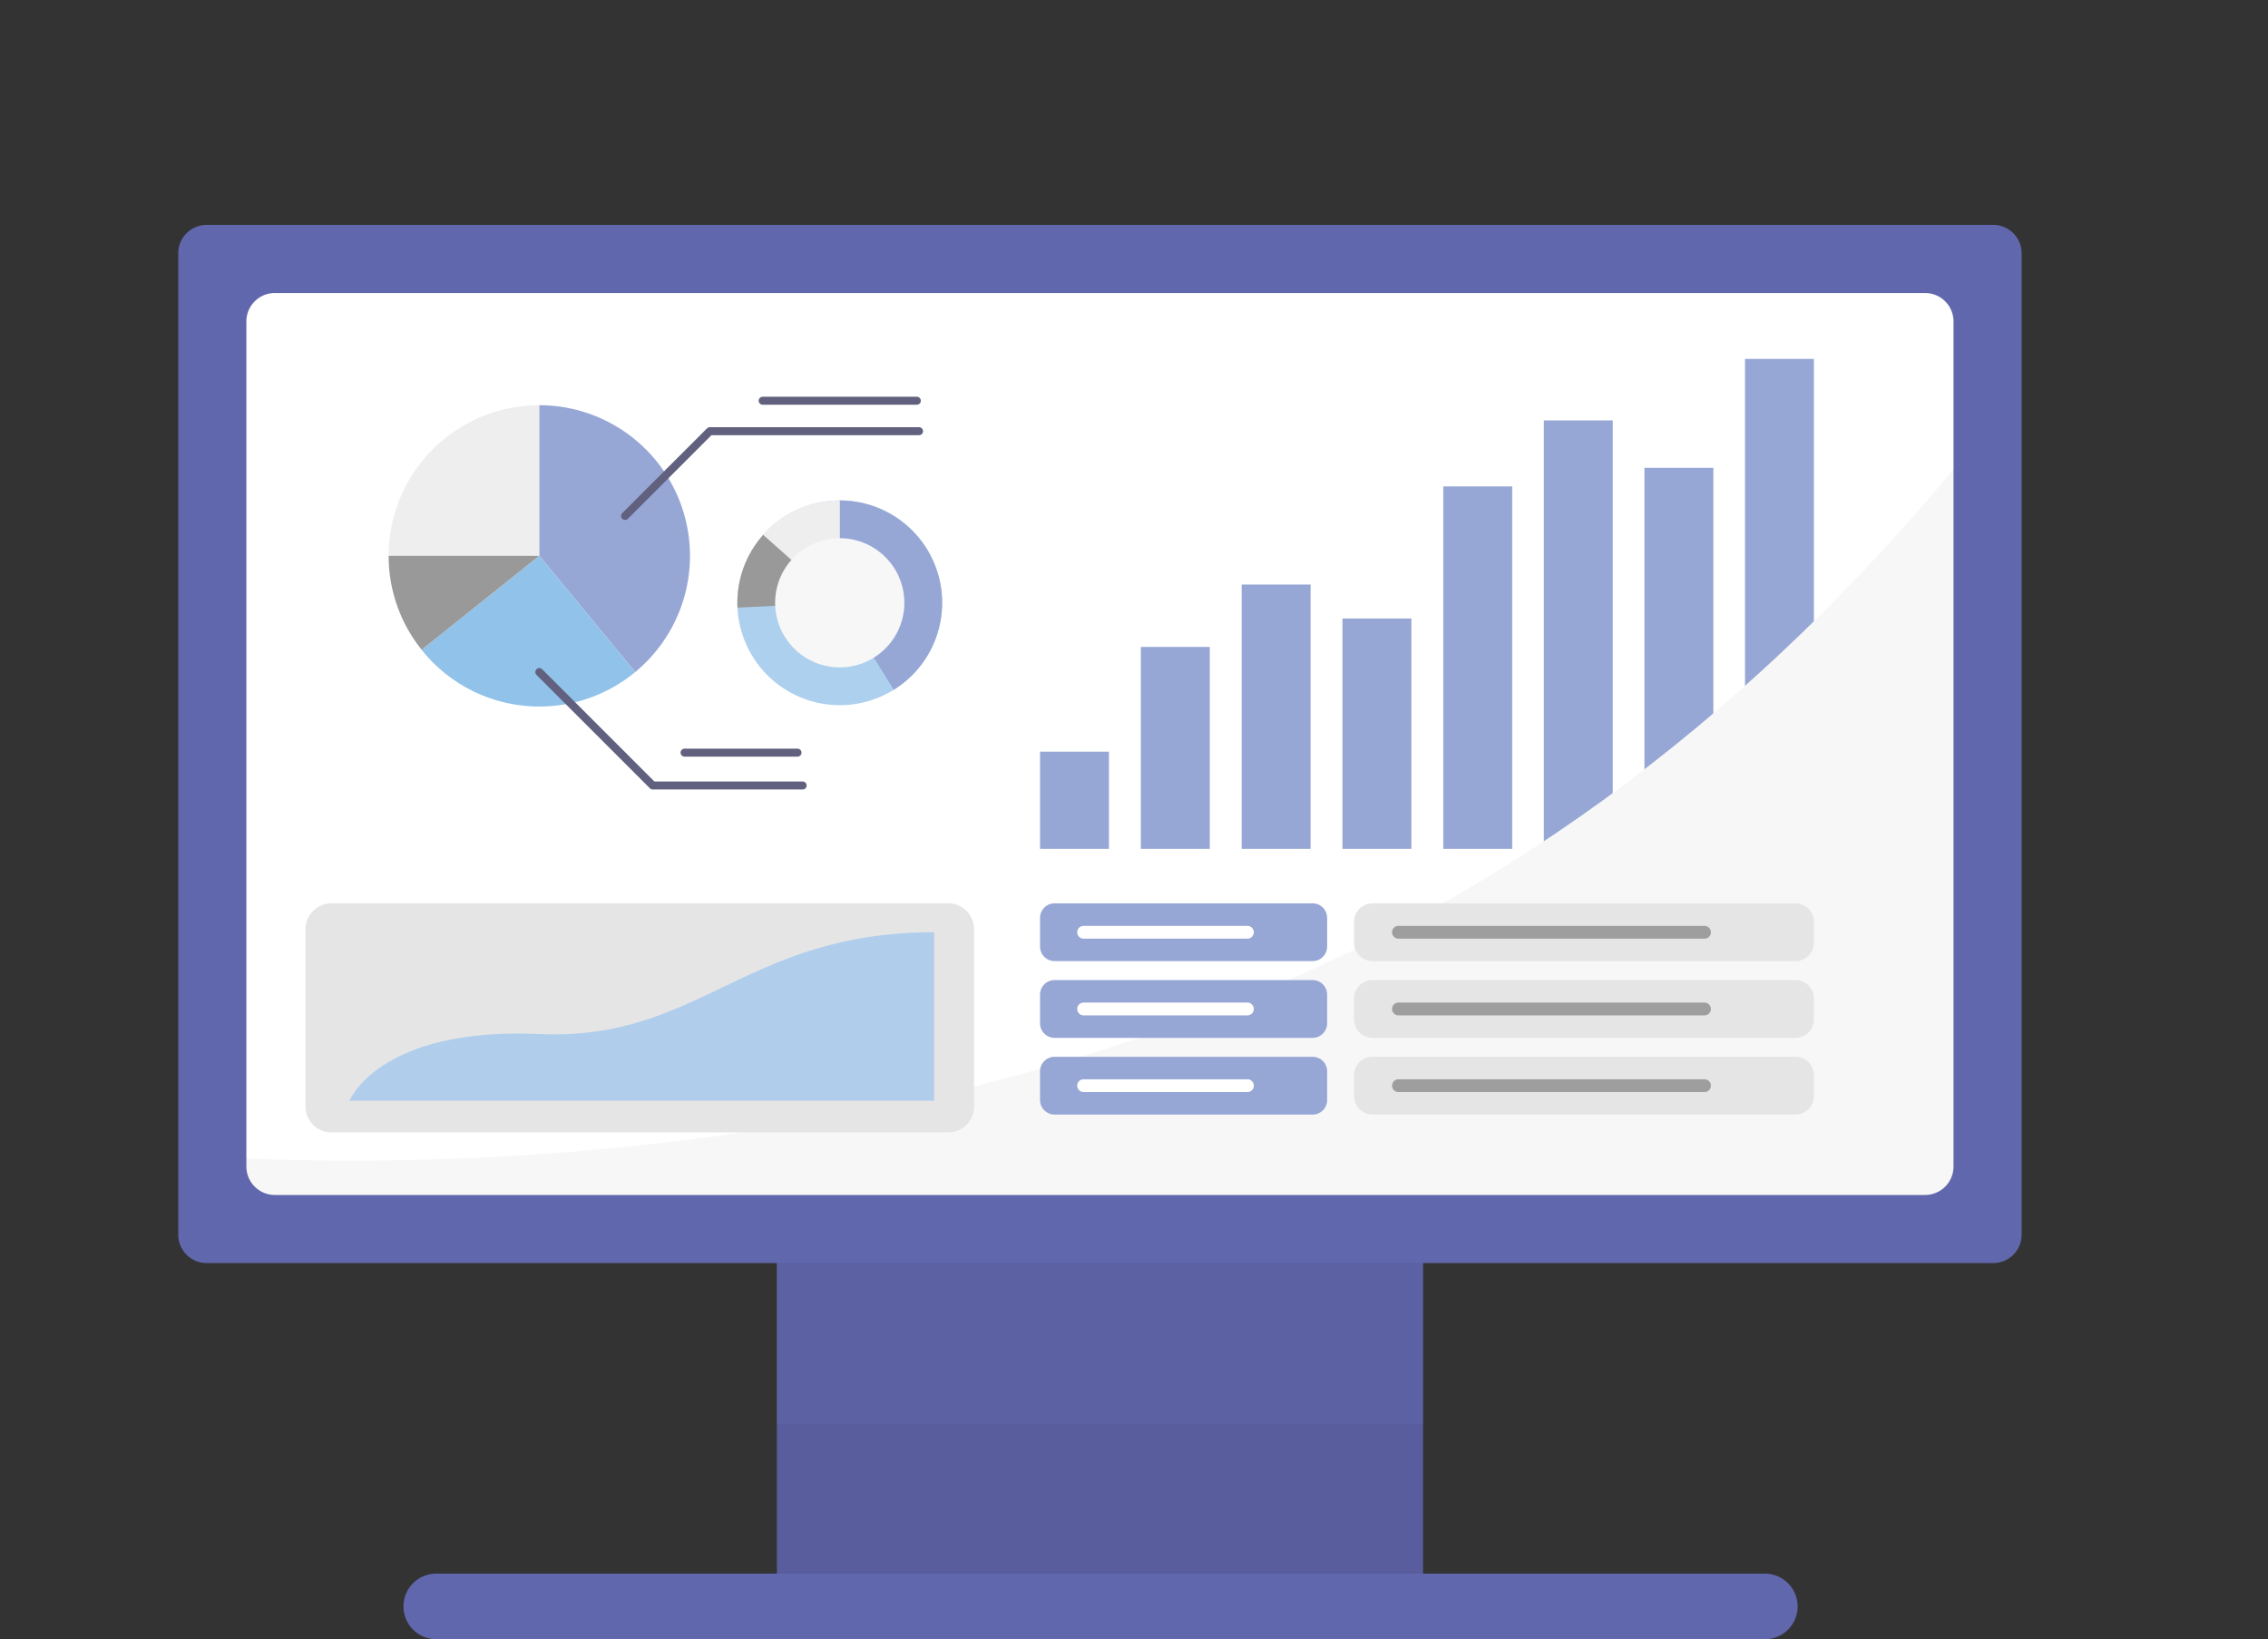
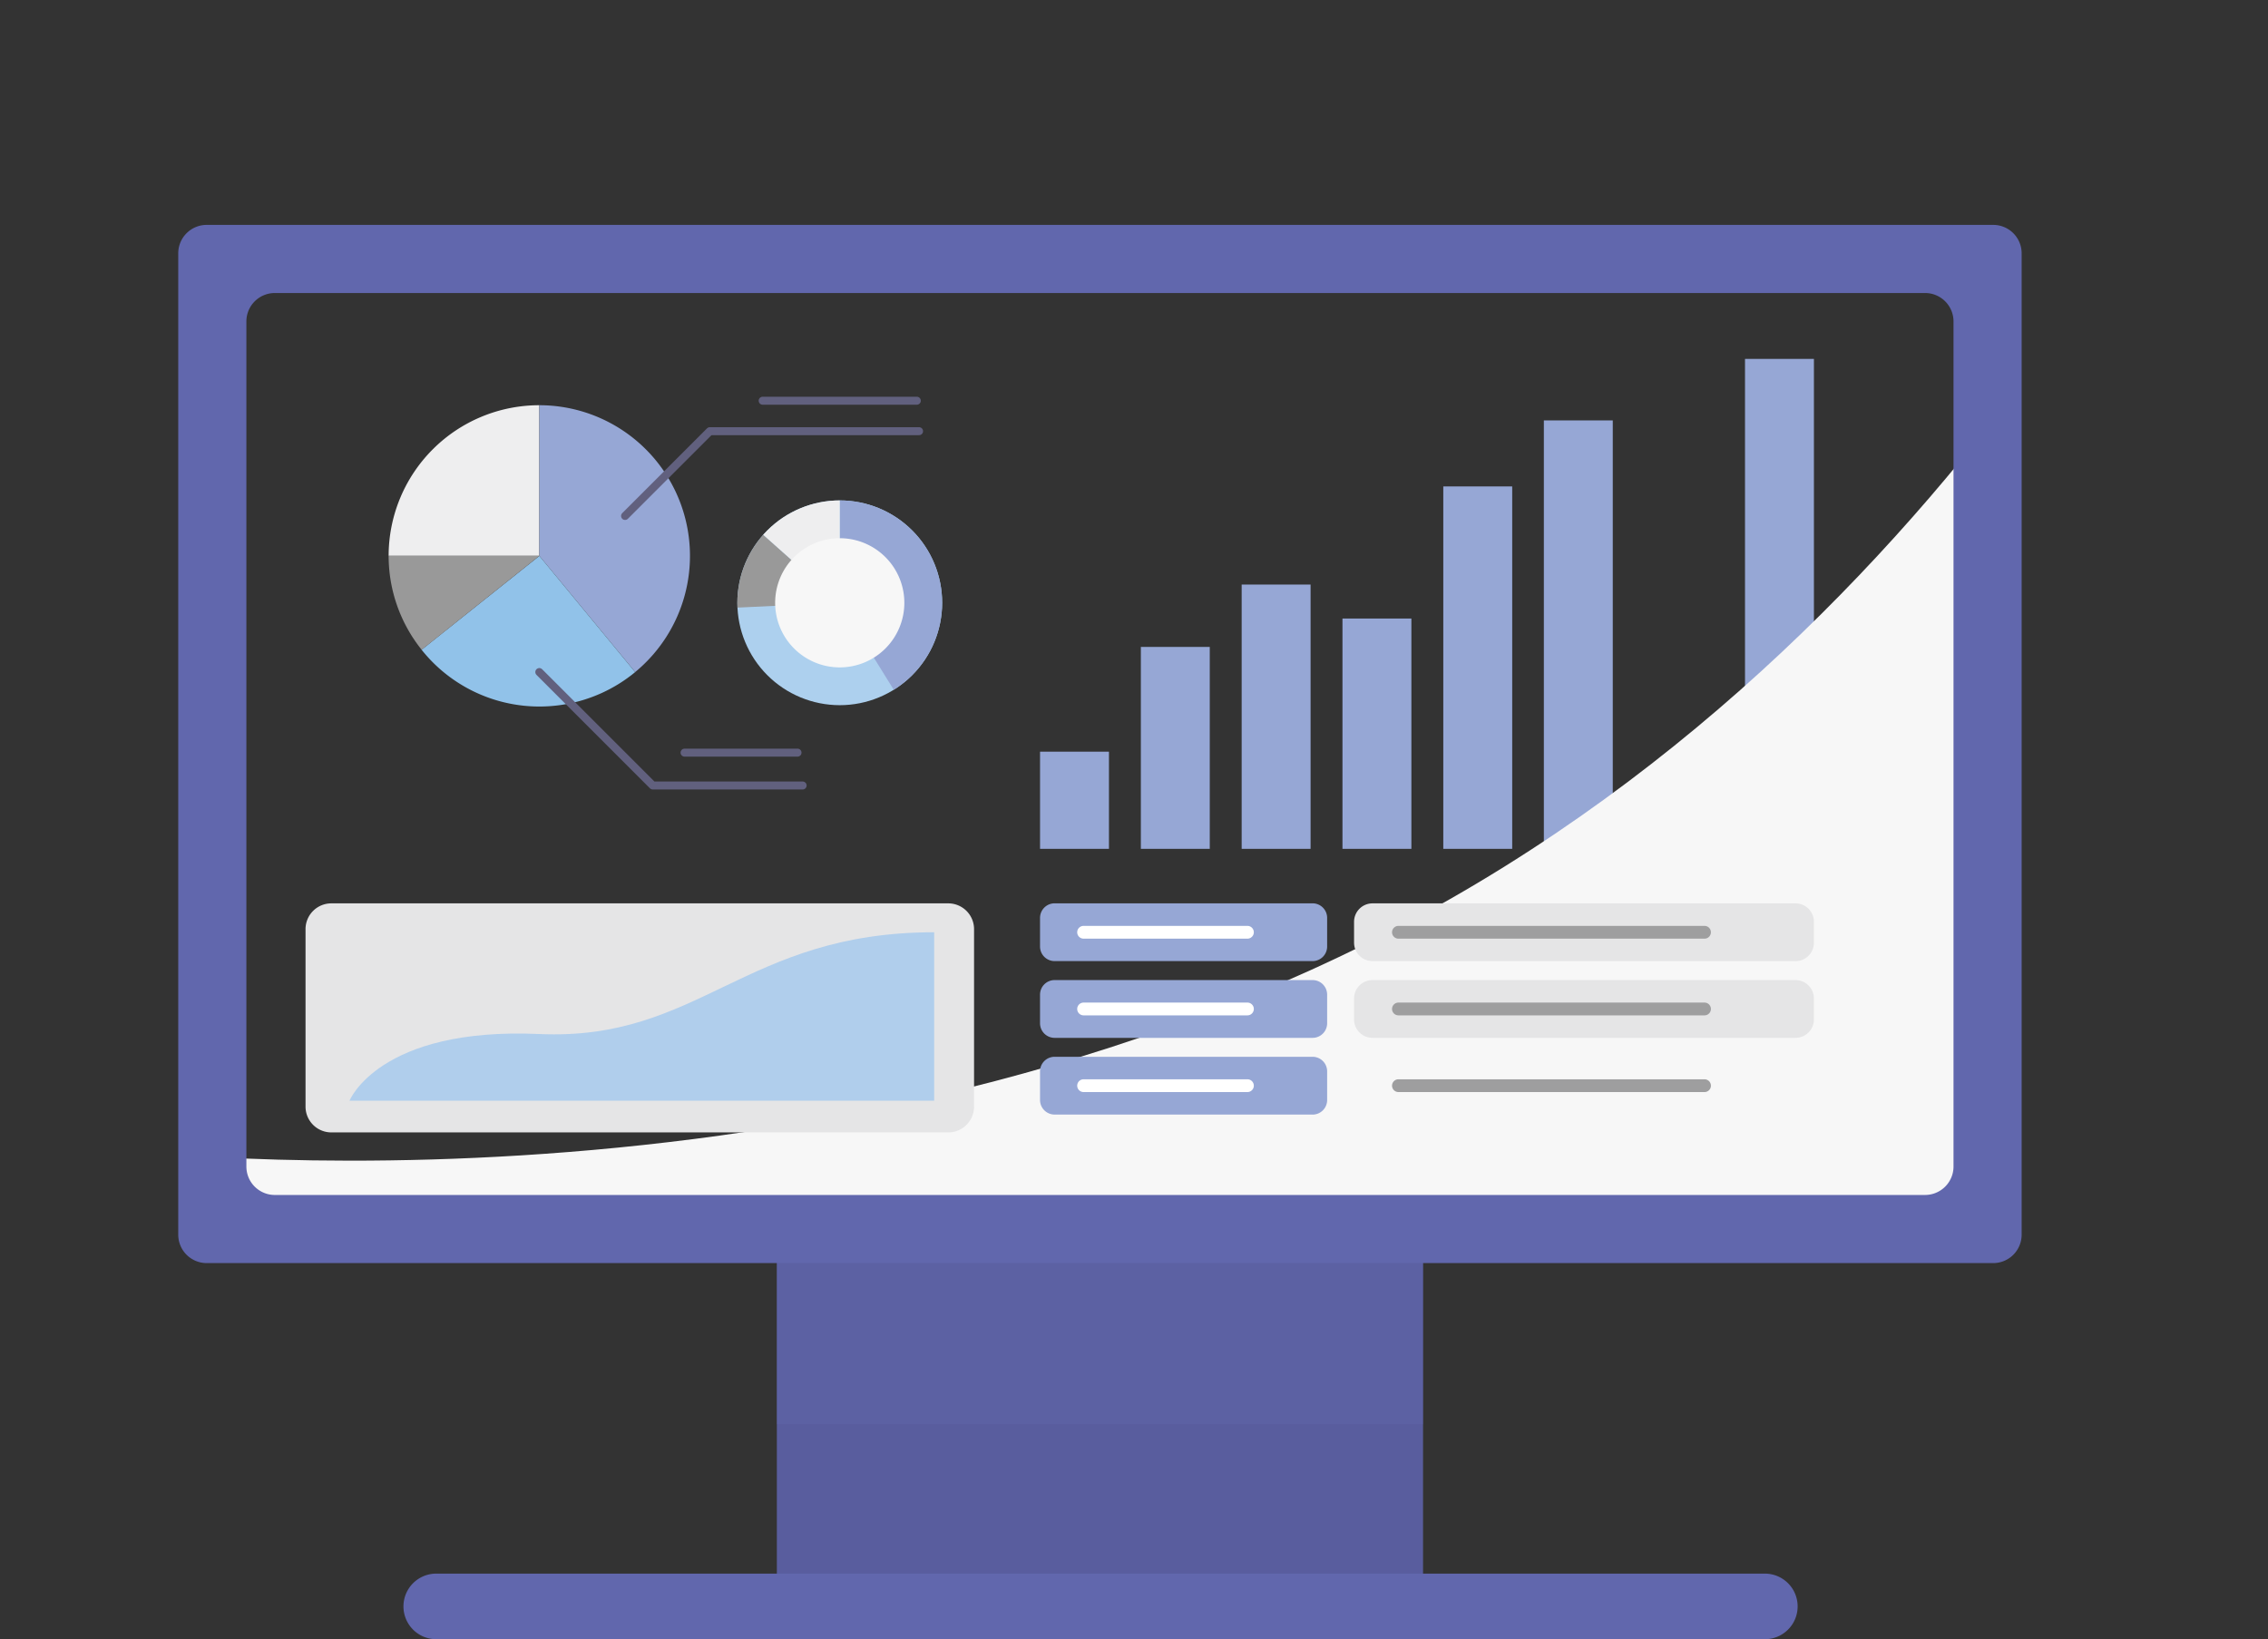
<svg xmlns="http://www.w3.org/2000/svg" id="グループ_35581" data-name="グループ 35581" width="213" height="153.976" viewBox="0 0 213 153.976">
  <rect x="0" y="0" width="213" height="153.976" fill="#333333" stroke="none" />
  <defs>
    <clipPath id="clip-path">
      <rect id="長方形_25364" data-name="長方形 25364" width="213" height="153.976" fill="none" />
    </clipPath>
    <clipPath id="clip-path-2">
      <rect id="長方形_25348" data-name="長方形 25348" width="212.999" height="153.976" fill="none" />
    </clipPath>
    <clipPath id="clip-path-3">
      <rect id="長方形_25347" data-name="長方形 25347" width="60.688" height="20.196" fill="none" />
    </clipPath>
    <clipPath id="clip-path-4">
      <rect id="長方形_25359" data-name="長方形 25359" width="166.724" height="91.122" fill="none" />
    </clipPath>
    <clipPath id="clip-path-5">
      <rect id="長方形_25358" data-name="長方形 25358" width="213" height="141.151" fill="none" />
    </clipPath>
    <clipPath id="clip-path-7">
      <path id="パス_15185" data-name="パス 15185" d="M374.641,263.923a9.617,9.617,0,1,0,9.617-9.616,9.617,9.617,0,0,0-9.617,9.616" transform="translate(-374.641 -254.307)" fill="none" />
    </clipPath>
    <clipPath id="clip-path-9">
      <path id="パス_15200" data-name="パス 15200" d="M195.4,483.316c-15.065-.671-17.825,6.266-17.825,6.266h54.912V473.757c-17.838,0-22.021,10.231-37.086,9.559" transform="translate(-177.575 -473.757)" fill="none" />
    </clipPath>
    <linearGradient id="linear-gradient" x1="-0.598" y1="4.196" x2="-0.594" y2="4.196" gradientUnits="objectBoundingBox">
      <stop offset="0" stop-color="#96a7d5" />
      <stop offset="1" stop-color="#b0ceec" />
    </linearGradient>
  </defs>
  <g id="グループ_35580" data-name="グループ 35580" clip-path="url(#clip-path)">
    <rect id="長方形_25345" data-name="長方形 25345" width="60.688" height="40.392" transform="translate(72.958 113.584)" fill="#595d9e" />
    <g id="グループ_35564" data-name="グループ 35564">
      <g id="グループ_35563" data-name="グループ 35563" clip-path="url(#clip-path-2)">
        <g id="グループ_35562" data-name="グループ 35562" transform="translate(72.958 113.584)" opacity="0.35" style="mix-blend-mode: multiply;isolation: isolate">
          <g id="グループ_35561" data-name="グループ 35561">
            <g id="グループ_35560" data-name="グループ 35560" clip-path="url(#clip-path-3)">
              <rect id="長方形_25346" data-name="長方形 25346" width="60.688" height="20.196" transform="translate(0)" fill="#6167ad" />
            </g>
          </g>
        </g>
      </g>
    </g>
-     <rect id="長方形_25349" data-name="長方形 25349" width="166.724" height="91.122" transform="translate(19.94 24.325)" fill="#fff" />
    <rect id="長方形_25350" data-name="長方形 25350" width="6.472" height="9.127" transform="translate(97.676 70.607)" fill="#96a7d5" />
    <rect id="長方形_25351" data-name="長方形 25351" width="6.472" height="18.967" transform="translate(107.144 60.767)" fill="#96a7d5" />
    <rect id="長方形_25352" data-name="長方形 25352" width="6.472" height="24.825" transform="translate(116.612 54.909)" fill="#96a7d5" />
    <rect id="長方形_25353" data-name="長方形 25353" width="6.472" height="21.634" transform="translate(126.079 58.1)" fill="#96a7d5" />
    <rect id="長方形_25354" data-name="長方形 25354" width="6.472" height="34.043" transform="translate(135.547 45.691)" fill="#96a7d5" />
    <rect id="長方形_25355" data-name="長方形 25355" width="6.472" height="40.243" transform="translate(144.992 39.491)" fill="#96a7d5" />
-     <rect id="長方形_25356" data-name="長方形 25356" width="6.472" height="35.789" transform="translate(154.437 43.945)" fill="#96a7d5" />
    <rect id="長方形_25357" data-name="長方形 25357" width="6.472" height="46.021" transform="translate(163.883 33.713)" fill="#96a7d5" />
    <g id="グループ_35569" data-name="グループ 35569" transform="translate(19.94 24.325)">
      <g id="グループ_35568" data-name="グループ 35568" clip-path="url(#clip-path-4)">
        <g id="グループ_35567" data-name="グループ 35567" transform="translate(-19.94 -24.325)" style="mix-blend-mode: multiply;isolation: isolate">
          <g id="グループ_35566" data-name="グループ 35566">
            <g id="グループ_35565" data-name="グループ 35565" clip-path="url(#clip-path-5)">
              <path id="パス_15173" data-name="パス 15173" d="M9.183,107.774s65.463,8.844,121.836-20.505S211.31,0,211.31,0L213,141.151,0,136.5Z" fill="#f7f7f7" />
            </g>
          </g>
        </g>
      </g>
    </g>
    <g id="グループ_35571" data-name="グループ 35571">
      <g id="グループ_35570" data-name="グループ 35570" clip-path="url(#clip-path-2)">
        <path id="パス_15174" data-name="パス 15174" d="M261.016,211.81H93.234a2.671,2.671,0,0,1-2.671-2.671V116.96a2.671,2.671,0,0,1,2.671-2.671H261.016a2.671,2.671,0,0,1,2.671,2.671v92.179a2.671,2.671,0,0,1-2.671,2.671m-161.383-6.4H254.617a2.671,2.671,0,0,0,2.671-2.671V123.359a2.671,2.671,0,0,0-2.671-2.671H99.633a2.671,2.671,0,0,0-2.671,2.671V202.74a2.671,2.671,0,0,0,2.671,2.671" transform="translate(-73.823 -93.164)" fill="#6167ad" />
        <path id="パス_15175" data-name="パス 15175" d="M211.61,205.922a14.15,14.15,0,0,0-14.15,14.15h14.15Z" transform="translate(-160.961 -167.859)" fill="#eeeeef" />
        <path id="パス_15176" data-name="パス 15176" d="M283.017,230.988a14.15,14.15,0,0,0-9-25.065v14.15Z" transform="translate(-223.363 -167.86)" fill="#96a7d5" />
        <path id="パス_15177" data-name="パス 15177" d="M214.208,291.295a14.137,14.137,0,0,0,20.059,2.1l-9-10.915Z" transform="translate(-174.614 -230.262)" fill="#91c2e9" />
        <path id="パス_15178" data-name="パス 15178" d="M211.61,282.475H197.46a14.08,14.08,0,0,0,3.1,8.82Z" transform="translate(-160.961 -230.262)" fill="#999" />
        <path id="パス_15179" data-name="パス 15179" d="M317.6,227.081l7.963-7.963h19.649" transform="translate(-258.898 -178.616)" fill="none" stroke="#61607e" stroke-linecap="round" stroke-linejoin="round" stroke-width="0.75" />
        <line id="線_56" data-name="線 56" x2="14.478" transform="translate(71.626 37.641)" fill="none" stroke="#61607e" stroke-linecap="round" stroke-linejoin="round" stroke-width="0.75" />
        <path id="パス_15180" data-name="パス 15180" d="M274.012,341.526l10.656,10.656h14.075" transform="translate(-223.363 -278.398)" fill="none" stroke="#61607e" stroke-linecap="round" stroke-linejoin="round" stroke-width="0.75" />
        <line id="線_57" data-name="線 57" x2="10.61" transform="translate(64.29 70.698)" fill="none" stroke="#61607e" stroke-linecap="round" stroke-linejoin="round" stroke-width="0.75" />
      </g>
    </g>
    <g id="グループ_35573" data-name="グループ 35573" transform="translate(69.249 47.006)">
      <g id="グループ_35572" data-name="グループ 35572" clip-path="url(#clip-path-7)">
        <path id="パス_15181" data-name="パス 15181" d="M393.874,263.923a9.617,9.617,0,1,1-9.617-9.617,9.617,9.617,0,0,1,9.617,9.617" transform="translate(-374.641 -254.306)" fill="#add0ee" />
        <path id="パス_15182" data-name="パス 15182" d="M426.667,239.832v12.292l7.687,12.381,8.654-19.672Z" transform="translate(-417.05 -242.507)" fill="#96a7d5" />
        <path id="パス_15183" data-name="パス 15183" d="M371.243,271.992l-12.568.592,3.811-8.379Z" transform="translate(-361.627 -262.376)" fill="#999" />
        <path id="パス_15184" data-name="パス 15184" d="M388.049,239.832v12.292l-8.757-7.787Z" transform="translate(-378.432 -242.507)" fill="#eeeeef" />
      </g>
    </g>
    <g id="グループ_35575" data-name="グループ 35575">
      <g id="グループ_35574" data-name="グループ 35574" clip-path="url(#clip-path-2)">
        <path id="パス_15186" data-name="パス 15186" d="M405.977,279.575a6.067,6.067,0,1,1-6.067-6.067,6.067,6.067,0,0,1,6.067,6.067" transform="translate(-321.045 -222.952)" fill="#f7f7f7" />
        <path id="パス_15187" data-name="パス 15187" d="M554.027,464.5H529.8a1.369,1.369,0,0,1-1.369-1.369v-2.689a1.369,1.369,0,0,1,1.369-1.369h24.226a1.369,1.369,0,0,1,1.369,1.369v2.689a1.369,1.369,0,0,1-1.369,1.369" transform="translate(-430.756 -374.221)" fill="#96a7d5" />
        <path id="パス_15188" data-name="パス 15188" d="M729.434,464.5H689.712a1.732,1.732,0,0,1-1.733-1.732V460.81a1.732,1.732,0,0,1,1.733-1.733h39.723a1.732,1.732,0,0,1,1.732,1.733v1.962a1.732,1.732,0,0,1-1.732,1.732" transform="translate(-560.812 -374.221)" fill="#e5e5e6" />
        <path id="パス_15189" data-name="パス 15189" d="M563.293,471.708H547.906a.6.6,0,0,1-.6-.6h0a.6.6,0,0,1,.6-.6h15.387a.6.6,0,0,1,.6.6h0a.6.6,0,0,1-.6.6" transform="translate(-446.14 -383.537)" fill="#fff" />
        <path id="パス_15190" data-name="パス 15190" d="M736.621,471.708H707.875a.6.6,0,0,1-.6-.6h0a.6.6,0,0,1,.6-.6h28.746a.6.6,0,0,1,.6.6h0a.6.6,0,0,1-.6.6" transform="translate(-576.54 -383.537)" fill="#9e9e9f" />
        <path id="パス_15191" data-name="パス 15191" d="M554.027,503.485H529.8a1.369,1.369,0,0,1-1.369-1.369v-2.689a1.369,1.369,0,0,1,1.369-1.369h24.226a1.369,1.369,0,0,1,1.369,1.369v2.689a1.369,1.369,0,0,1-1.369,1.369" transform="translate(-430.756 -405.996)" fill="#96a7d5" />
        <path id="パス_15192" data-name="パス 15192" d="M729.434,503.485H689.712a1.732,1.732,0,0,1-1.733-1.732v-1.962a1.732,1.732,0,0,1,1.733-1.733h39.723a1.732,1.732,0,0,1,1.732,1.733v1.962a1.732,1.732,0,0,1-1.732,1.732" transform="translate(-560.812 -405.996)" fill="#e5e5e6" />
        <path id="パス_15193" data-name="パス 15193" d="M563.293,510.688H547.906a.6.6,0,0,1,0-1.2h15.387a.6.6,0,0,1,0,1.2" transform="translate(-446.14 -415.312)" fill="#fff" />
        <path id="パス_15194" data-name="パス 15194" d="M736.621,510.688H707.875a.6.6,0,0,1,0-1.2h28.746a.6.6,0,0,1,0,1.2" transform="translate(-576.54 -415.312)" fill="#9e9e9f" />
        <path id="パス_15195" data-name="パス 15195" d="M554.027,542.465H529.8a1.369,1.369,0,0,1-1.369-1.369v-2.689a1.369,1.369,0,0,1,1.369-1.369h24.226a1.369,1.369,0,0,1,1.369,1.369V541.1a1.369,1.369,0,0,1-1.369,1.369" transform="translate(-430.756 -437.771)" fill="#96a7d5" />
-         <path id="パス_15196" data-name="パス 15196" d="M729.434,542.465H689.712a1.732,1.732,0,0,1-1.733-1.732v-1.962a1.732,1.732,0,0,1,1.733-1.733h39.723a1.732,1.732,0,0,1,1.732,1.733v1.962a1.732,1.732,0,0,1-1.732,1.732" transform="translate(-560.812 -437.771)" fill="#e5e5e6" />
        <path id="パス_15197" data-name="パス 15197" d="M563.293,549.669H547.906a.6.6,0,0,1-.6-.6h0a.6.6,0,0,1,.6-.6h15.387a.6.6,0,0,1,.6.6h0a.6.6,0,0,1-.6.6" transform="translate(-446.14 -447.088)" fill="#fff" />
        <path id="パス_15198" data-name="パス 15198" d="M736.621,549.669H707.875a.6.6,0,0,1-.6-.6h0a.6.6,0,0,1,.6-.6h28.746a.6.6,0,0,1,.6.6h0a.6.6,0,0,1-.6.6" transform="translate(-576.54 -447.088)" fill="#9e9e9f" />
        <path id="パス_15199" data-name="パス 15199" d="M157.661,480.592H215.6a2.423,2.423,0,0,0,2.423-2.423V461.5a2.423,2.423,0,0,0-2.423-2.423H157.661a2.423,2.423,0,0,0-2.423,2.423v16.668a2.423,2.423,0,0,0,2.423,2.423" transform="translate(-126.544 -374.221)" fill="#e5e5e6" />
      </g>
    </g>
    <g id="グループ_35577" data-name="グループ 35577" transform="translate(32.823 87.57)">
      <g id="グループ_35576" data-name="グループ 35576" clip-path="url(#clip-path-9)">
        <rect id="長方形_25362" data-name="長方形 25362" width="54.912" height="15.826" transform="translate(0 0)" fill="url(#linear-gradient)" />
      </g>
    </g>
    <g id="グループ_35579" data-name="グループ 35579">
      <g id="グループ_35578" data-name="グループ 35578" clip-path="url(#clip-path-2)">
        <path id="パス_15201" data-name="パス 15201" d="M332.541,805.843H207.768a3.081,3.081,0,0,1,0-6.161H332.541a3.081,3.081,0,1,1,0,6.161" transform="translate(-166.852 -651.867)" fill="#6167ad" />
      </g>
    </g>
  </g>
</svg>